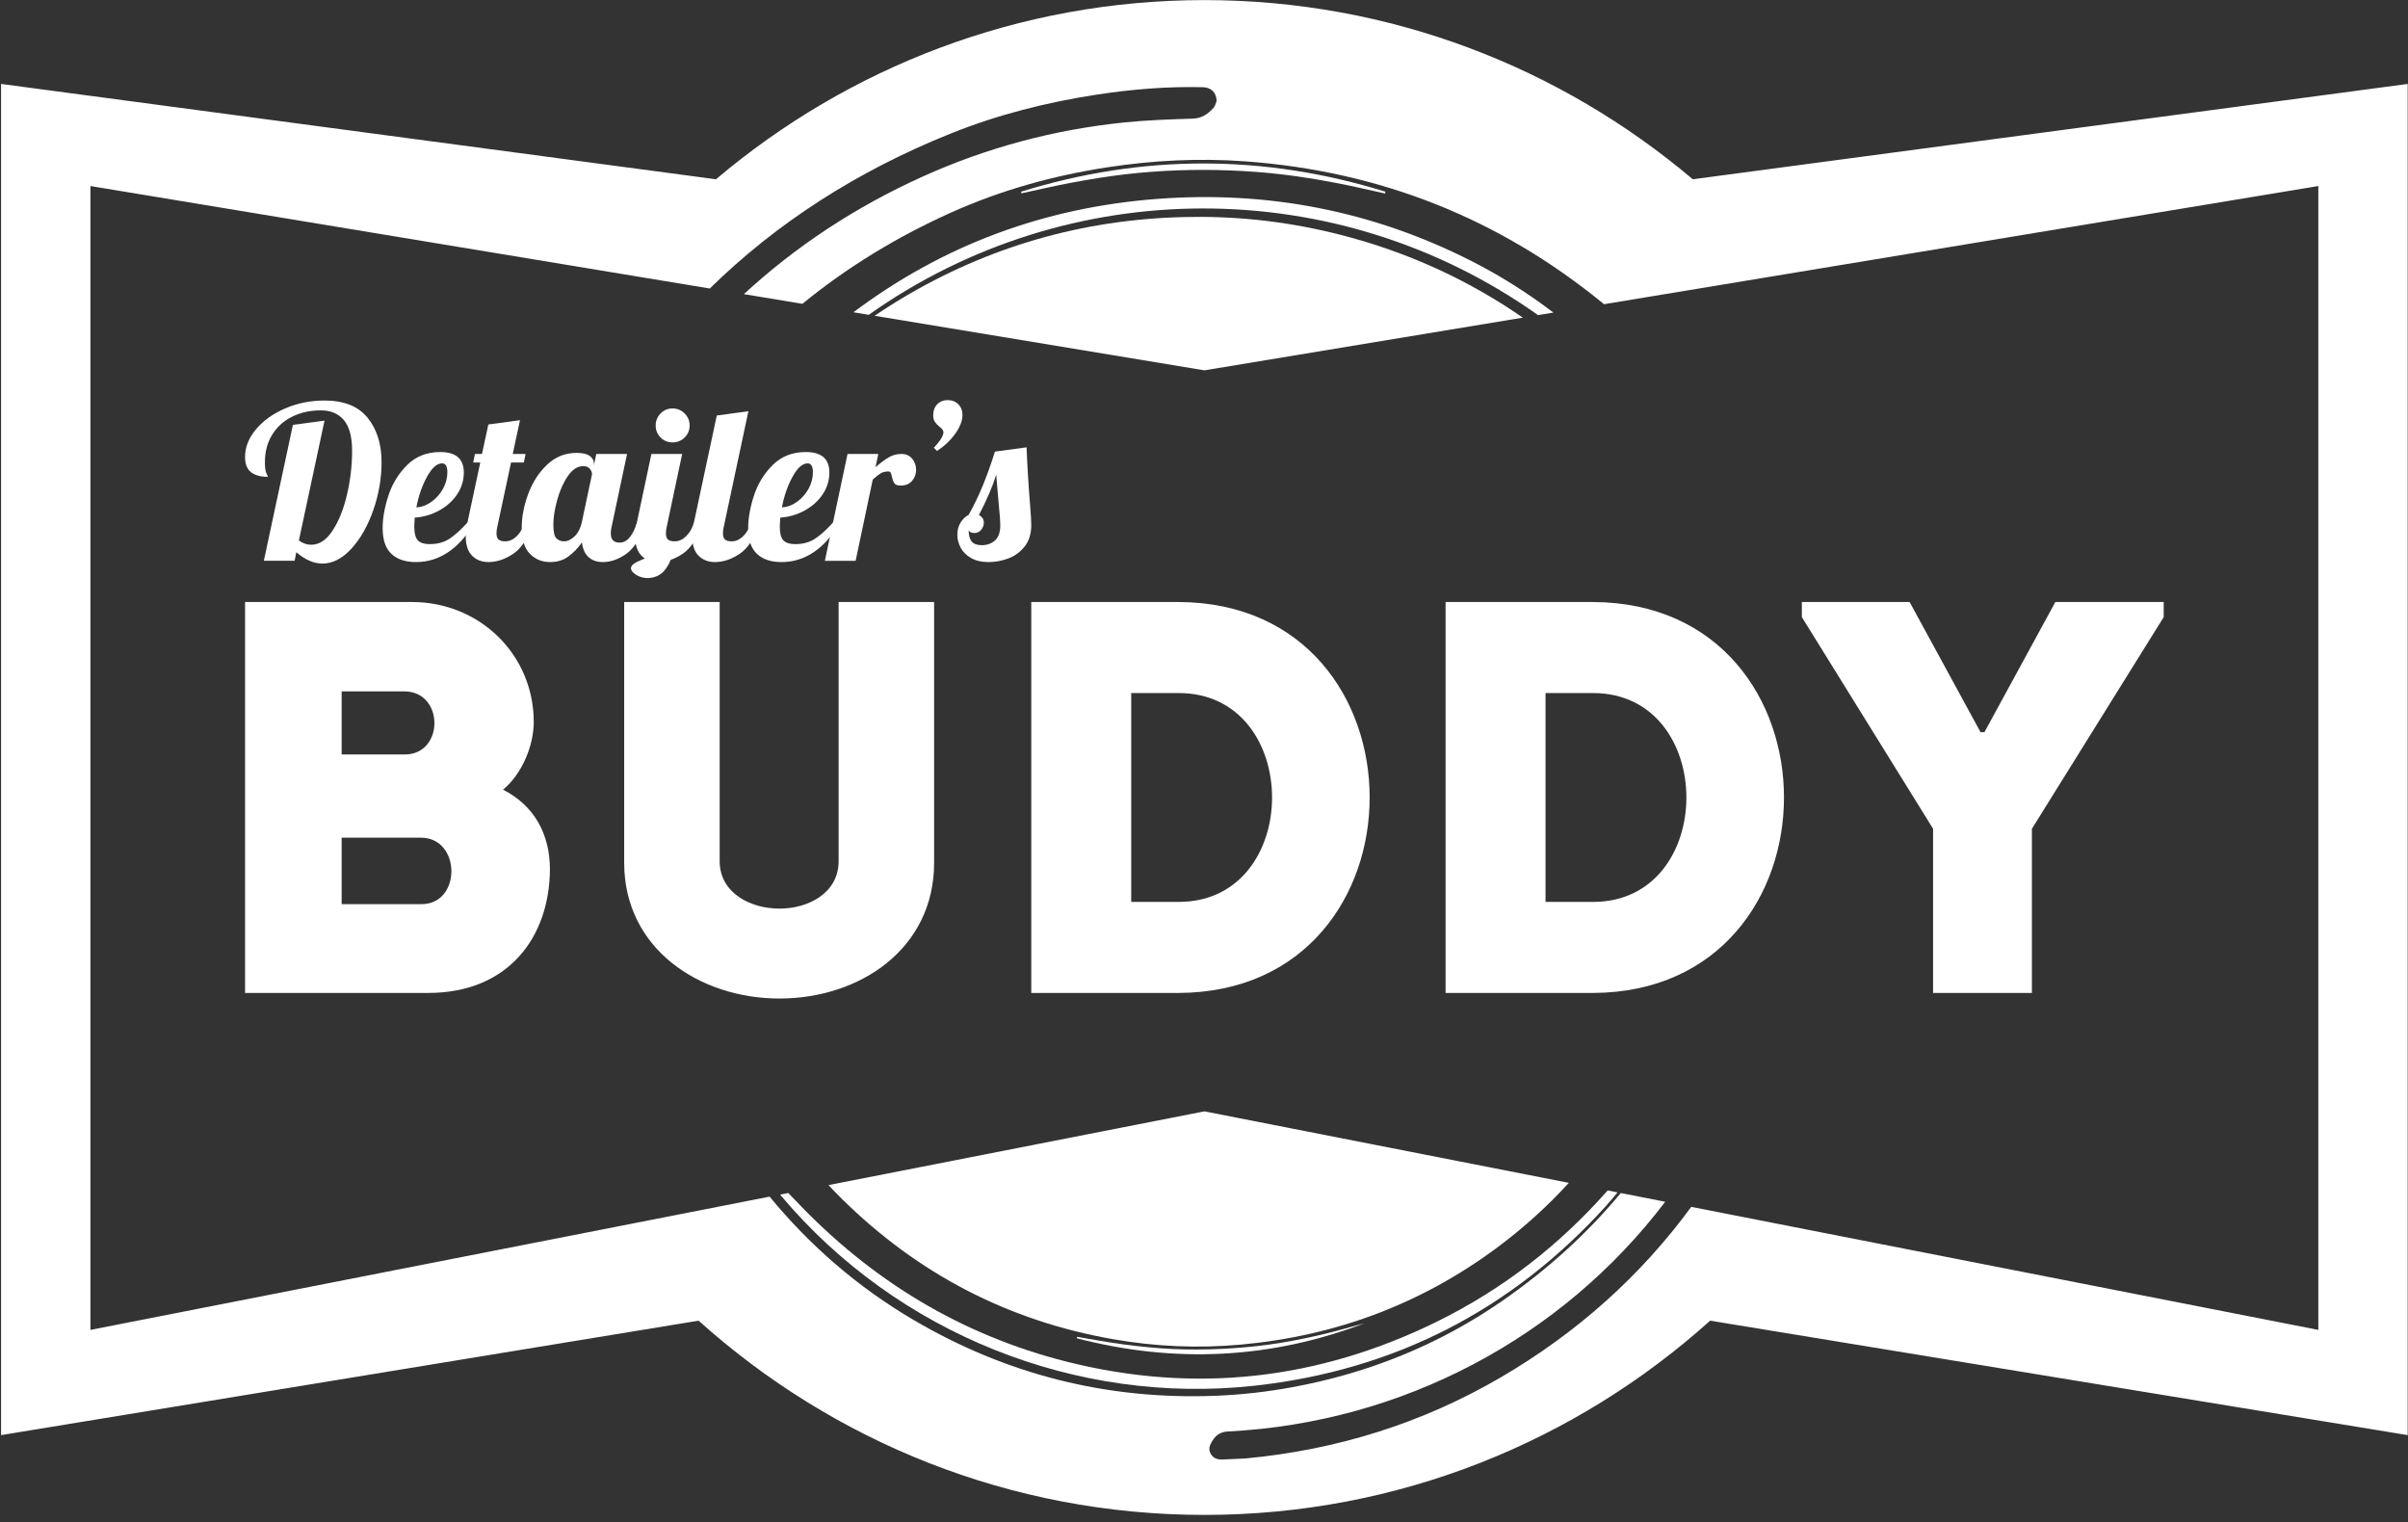
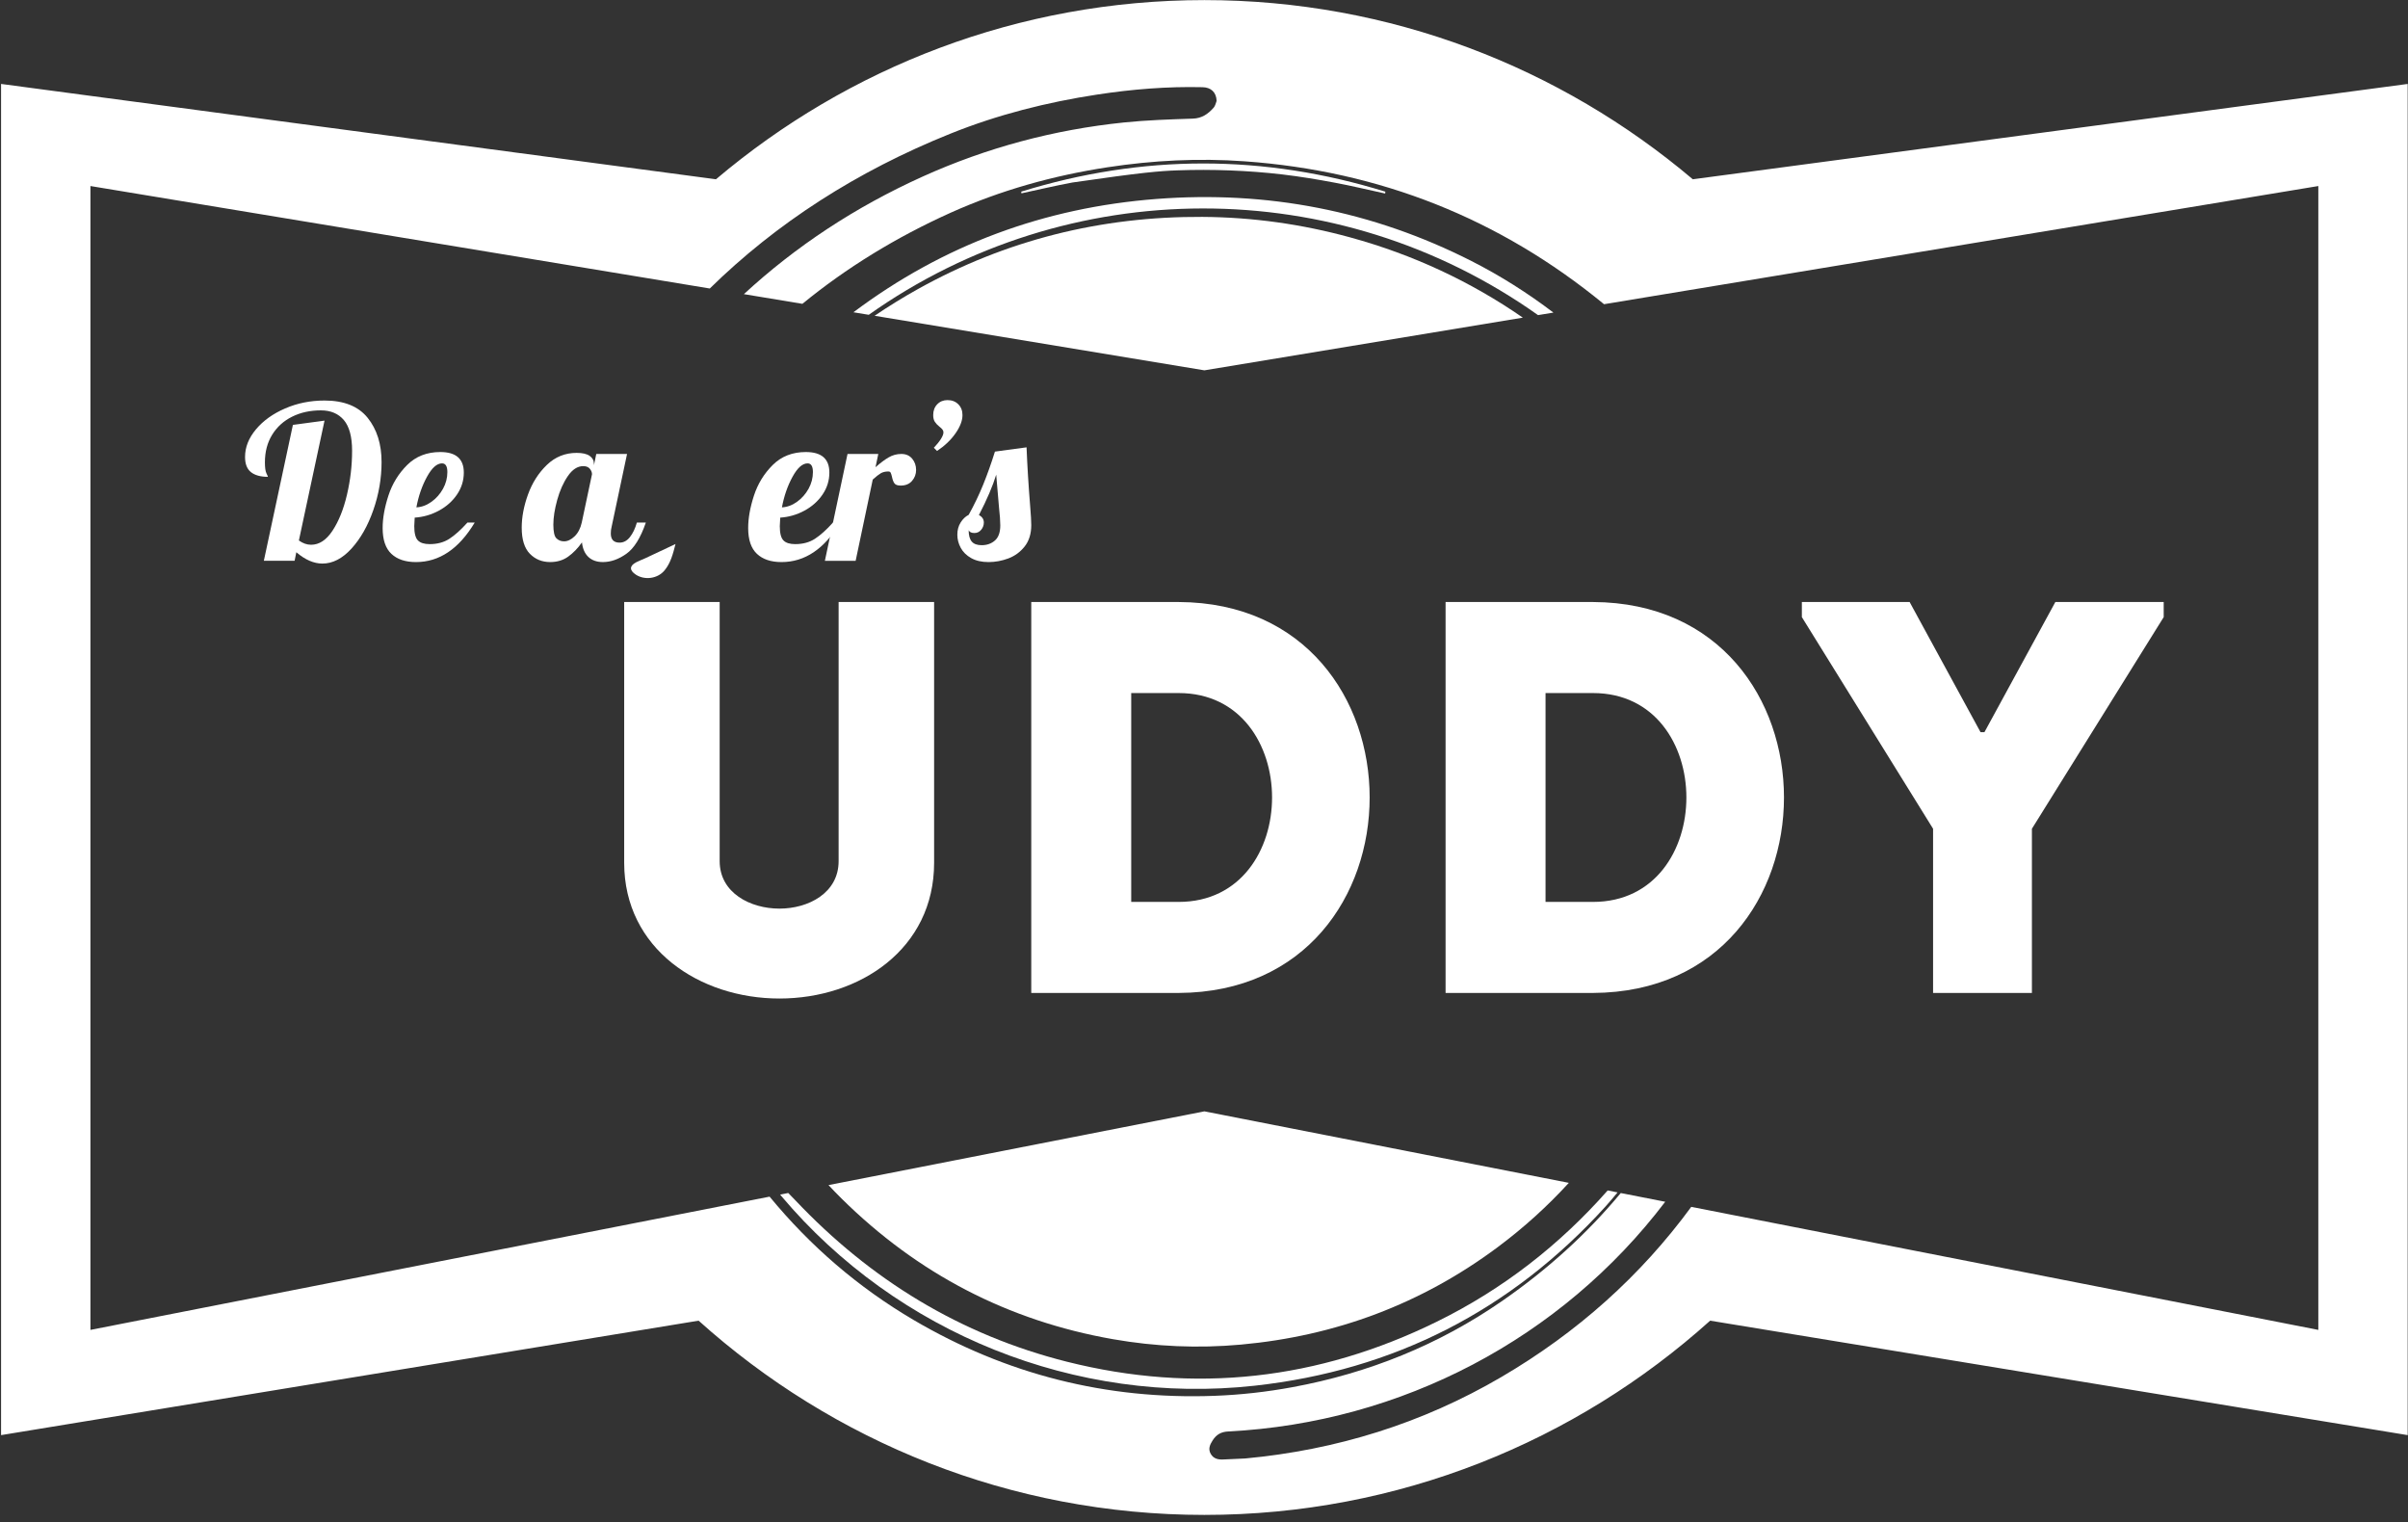
<svg xmlns="http://www.w3.org/2000/svg" width="212" height="134" viewBox="0 0 212 134" fill="none">
  <rect x="0" y="0" width="212" height="134" fill="#333333" stroke="none" />
-   <path d="M94.429 16.064C95.966 15.78 97.513 15.525 99.066 15.344C100.596 15.167 102.134 15.052 103.672 14.996C105.209 14.939 106.752 14.943 108.289 15.003C109.826 15.063 111.366 15.176 112.894 15.356C114.446 15.537 115.993 15.797 117.53 16.085C119.012 16.361 120.478 16.717 121.95 17.037C121.957 16.983 121.961 16.928 121.966 16.873C111.281 13.564 100.596 13.567 89.91 16.869C89.914 16.92 89.92 16.971 89.925 17.021C91.426 16.7 92.921 16.343 94.429 16.064Z" fill="white" />
-   <path d="M120.136 116.486C118.752 116.853 117.379 117.261 115.983 117.575C114.585 117.891 113.176 118.165 111.757 118.361C110.361 118.555 108.951 118.679 107.541 118.743C106.112 118.81 104.673 118.819 103.244 118.755C101.815 118.69 100.385 118.541 98.965 118.358C97.579 118.179 96.201 117.91 94.821 117.681L94.813 117.817C103.395 120.031 111.848 119.647 120.136 116.486Z" fill="white" />
+   <path d="M94.429 16.064C100.596 15.167 102.134 15.052 103.672 14.996C105.209 14.939 106.752 14.943 108.289 15.003C109.826 15.063 111.366 15.176 112.894 15.356C114.446 15.537 115.993 15.797 117.53 16.085C119.012 16.361 120.478 16.717 121.95 17.037C121.957 16.983 121.961 16.928 121.966 16.873C111.281 13.564 100.596 13.567 89.91 16.869C89.914 16.92 89.92 16.971 89.925 17.021C91.426 16.7 92.921 16.343 94.429 16.064Z" fill="white" />
  <path d="M56.005 49.5C55.41 49.816 55.404 50.205 55.974 50.583C56.748 51.097 57.895 50.953 58.507 50.212C59.044 49.563 59.249 48.764 59.472 47.891C58.513 48.343 57.661 48.745 56.809 49.143C56.542 49.267 56.263 49.363 56.005 49.5Z" fill="white" />
  <path d="M134.07 27.962C129.428 24.75 124.362 22.406 118.894 20.904C114.622 19.73 110.271 19.12 105.839 19.093C96.938 19.046 88.572 21.124 80.791 25.46C79.476 26.193 78.216 26.976 76.999 27.798L106.035 32.601L134.07 27.962Z" fill="white" />
  <path d="M204.105 117.073L148.897 106.242C144.445 112.312 138.865 117.309 132.166 121.229C125.197 125.308 117.663 127.642 109.625 128.392C108.983 128.421 108.341 128.446 107.699 128.48C107.245 128.502 106.837 128.416 106.594 127.988C106.347 127.553 106.515 127.185 106.763 126.797C107.093 126.281 107.506 126.046 108.131 126.014C123.409 125.237 137.473 117.813 146.606 105.793L142.693 105.025C139.742 108.58 136.262 111.748 132.251 114.524C126.661 118.396 120.477 120.882 113.79 122.114C111.511 122.534 109.215 122.794 106.895 122.878C97.421 123.224 88.594 120.997 80.422 116.192C75.531 113.316 71.328 109.68 67.755 105.342L7.961 117.073V16.377L62.49 25.397C68.362 19.637 75.418 15.088 83.671 11.768C87.833 10.092 92.163 9 96.596 8.324C99.669 7.856 102.763 7.602 105.878 7.676C106.607 7.693 107.085 8.113 107.111 8.882C107.054 9.016 107.005 9.306 106.838 9.492C106.361 10.028 105.818 10.416 105.022 10.442C102.994 10.51 100.959 10.574 98.942 10.782C92.784 11.418 86.868 12.998 81.222 15.548C75.296 18.225 70.057 21.681 65.492 25.893L70.642 26.746C74.502 23.59 78.842 20.912 83.683 18.732C88.094 16.748 92.719 15.457 97.506 14.725C101.514 14.112 105.541 13.91 109.578 14.2C121.454 15.05 132.017 19.225 141.219 26.78L204.105 16.377V117.073ZM149.034 15.782C137.414 5.952 122.409 0.008 106.033 0.008C89.658 0.008 74.651 5.952 63.033 15.782L0.094 7.389V126.336L61.505 116.26C73.32 126.881 88.933 133.36 106.033 133.36C123.134 133.36 138.747 126.881 150.562 116.26L211.973 126.336V7.389L149.034 15.782Z" fill="white" />
  <path d="M72.942 104.326C73.319 104.73 73.703 105.128 74.098 105.518C80.778 112.117 88.729 116.269 97.991 117.892C101.723 118.545 105.482 118.711 109.249 118.368C117.579 117.612 125.146 114.791 131.865 109.783C134.165 108.068 136.246 106.179 138.119 104.128L106.034 97.834L72.942 104.326Z" fill="white" />
  <path d="M26.088 48.615L25.938 49.367H23.229L25.787 37.404L28.571 37.028L26.314 47.58C26.665 47.831 27.022 47.956 27.386 47.956C28.101 47.956 28.731 47.543 29.276 46.715C29.822 45.887 30.246 44.833 30.546 43.555C30.847 42.276 30.998 40.984 30.998 39.68C30.998 38.452 30.755 37.552 30.274 36.98C29.79 36.411 29.116 36.125 28.251 36.125C27.311 36.125 26.467 36.309 25.722 36.68C24.975 37.049 24.389 37.58 23.963 38.269C23.537 38.96 23.323 39.768 23.323 40.696C23.323 41.16 23.367 41.483 23.455 41.664C23.542 41.847 23.587 41.949 23.587 41.976C22.934 41.976 22.436 41.837 22.091 41.561C21.746 41.285 21.574 40.84 21.574 40.225C21.574 39.372 21.894 38.564 22.532 37.8C23.172 37.033 24.029 36.42 25.101 35.956C26.172 35.492 27.33 35.259 28.571 35.259C30.288 35.259 31.555 35.768 32.37 36.784C33.186 37.8 33.593 39.096 33.593 40.677C33.593 42.107 33.351 43.515 32.868 44.9C32.386 46.285 31.743 47.417 30.942 48.295C30.139 49.173 29.286 49.612 28.383 49.612C27.631 49.612 26.866 49.28 26.088 48.615Z" fill="white" />
  <path d="M37.985 44.176C38.405 43.874 38.744 43.492 39.001 43.029C39.258 42.564 39.386 42.076 39.386 41.561C39.386 41.047 39.23 40.791 38.916 40.791C38.465 40.791 38.022 41.185 37.59 41.976C37.157 42.764 36.846 43.661 36.658 44.664C37.124 44.64 37.565 44.477 37.985 44.176ZM34.458 48.756C33.944 48.273 33.688 47.517 33.688 46.489C33.688 45.624 33.857 44.67 34.196 43.63C34.534 42.59 35.085 41.691 35.85 40.931C36.616 40.172 37.588 39.793 38.765 39.793C40.145 39.793 40.834 40.395 40.834 41.599C40.834 42.301 40.634 42.947 40.233 43.537C39.832 44.125 39.298 44.599 38.634 44.956C37.969 45.315 37.261 45.517 36.509 45.568C36.484 45.944 36.472 46.194 36.472 46.32C36.472 46.934 36.577 47.352 36.79 47.571C37.004 47.791 37.349 47.9 37.825 47.9C38.502 47.9 39.082 47.744 39.565 47.429C40.048 47.116 40.577 46.64 41.154 46H41.794C40.402 48.32 38.678 49.48 36.622 49.48C35.693 49.48 34.973 49.239 34.458 48.756Z" fill="white" />
-   <path d="M41.559 48.915C41.189 48.539 41.004 47.975 41.004 47.222C41.004 46.909 41.054 46.501 41.154 45.999L42.282 40.715H41.663L41.812 39.962H42.433L42.997 37.366L45.781 36.99L45.142 39.962H46.27L46.12 40.715H44.992L43.788 46.357C43.737 46.546 43.712 46.746 43.712 46.959C43.712 47.211 43.772 47.389 43.892 47.495C44.011 47.602 44.208 47.655 44.484 47.655C44.846 47.655 45.185 47.501 45.5 47.194C45.812 46.887 46.038 46.49 46.176 45.999H46.967C46.502 47.354 45.907 48.274 45.18 48.755C44.452 49.238 43.73 49.479 43.016 49.479C42.414 49.479 41.928 49.291 41.559 48.915Z" fill="white" />
  <path d="M50.587 47.214C50.894 46.919 51.105 46.515 51.218 46L52.12 41.748C52.12 41.586 52.058 41.426 51.932 41.27C51.807 41.114 51.612 41.034 51.349 41.034C50.847 41.034 50.395 41.326 49.995 41.908C49.594 42.492 49.281 43.194 49.055 44.016C48.828 44.838 48.717 45.562 48.717 46.187C48.717 46.815 48.807 47.216 48.989 47.392C49.17 47.568 49.392 47.655 49.657 47.655C49.97 47.655 50.281 47.508 50.587 47.214ZM46.646 48.746C46.17 48.256 45.932 47.492 45.932 46.452C45.932 45.523 46.117 44.548 46.487 43.526C46.856 42.506 47.408 41.639 48.142 40.931C48.875 40.223 49.751 39.868 50.766 39.868C51.281 39.868 51.663 39.956 51.914 40.131C52.164 40.307 52.29 40.539 52.29 40.827V40.96L52.496 39.963H55.205L53.851 46.356C53.8 46.546 53.775 46.746 53.775 46.96C53.775 47.499 54.032 47.768 54.547 47.768C54.898 47.768 55.202 47.606 55.459 47.279C55.717 46.954 55.92 46.526 56.07 46H56.861C56.397 47.354 55.823 48.274 55.139 48.755C54.455 49.239 53.769 49.479 53.079 49.479C52.553 49.479 52.13 49.332 51.81 49.038C51.49 48.743 51.299 48.314 51.236 47.748C50.873 48.263 50.468 48.682 50.023 49C49.578 49.32 49.048 49.479 48.434 49.479C47.719 49.479 47.123 49.236 46.646 48.746Z" fill="white" />
-   <path d="M58.158 38.514C57.869 38.225 57.725 37.874 57.725 37.461C57.725 37.046 57.869 36.693 58.158 36.397C58.446 36.102 58.797 35.956 59.212 35.956C59.625 35.956 59.98 36.102 60.274 36.397C60.569 36.693 60.715 37.046 60.715 37.461C60.715 37.874 60.569 38.225 60.274 38.514C59.98 38.802 59.625 38.946 59.212 38.946C58.797 38.946 58.446 38.802 58.158 38.514ZM56.474 48.916C56.105 48.54 55.919 47.976 55.919 47.222C55.919 46.909 55.97 46.501 56.07 46L57.349 39.962H60.058L58.703 46.357C58.653 46.545 58.629 46.746 58.629 46.96C58.629 47.21 58.688 47.389 58.806 47.494C58.926 47.601 59.123 47.654 59.4 47.654C59.764 47.654 60.102 47.501 60.416 47.194C60.729 46.886 60.954 46.489 61.093 46H61.882C61.418 47.354 60.822 48.273 60.096 48.756C59.367 49.238 58.648 49.48 57.933 49.48C57.33 49.48 56.845 49.292 56.474 48.916Z" fill="white" />
-   <path d="M61.497 48.915C61.127 48.539 60.942 47.975 60.942 47.222C60.942 46.909 60.993 46.501 61.093 45.999L63.105 36.577L65.889 36.201L63.725 46.357C63.675 46.546 63.65 46.746 63.65 46.959C63.65 47.211 63.71 47.389 63.829 47.495C63.947 47.602 64.146 47.655 64.421 47.655C64.785 47.655 65.123 47.501 65.438 47.194C65.75 46.887 65.977 46.49 66.114 45.999H66.905C66.441 47.354 65.845 48.274 65.117 48.755C64.39 49.238 63.669 49.479 62.954 49.479C62.353 49.479 61.866 49.291 61.497 48.915Z" fill="white" />
  <path d="M70.168 44.176C70.588 43.874 70.927 43.492 71.184 43.029C71.441 42.564 71.569 42.076 71.569 41.561C71.569 41.047 71.412 40.791 71.099 40.791C70.648 40.791 70.205 41.185 69.773 41.976C69.34 42.764 69.029 43.661 68.841 44.664C69.305 44.64 69.748 44.477 70.168 44.176ZM66.641 48.756C66.126 48.273 65.869 47.517 65.869 46.489C65.869 45.624 66.038 44.67 66.377 43.63C66.716 42.59 67.268 41.691 68.033 40.931C68.797 40.172 69.769 39.793 70.948 39.793C72.328 39.793 73.017 40.395 73.017 41.599C73.017 42.301 72.817 42.947 72.416 43.537C72.014 44.125 71.481 44.599 70.817 44.956C70.152 45.315 69.444 45.517 68.692 45.568C68.666 45.944 68.653 46.194 68.653 46.32C68.653 46.934 68.76 47.352 68.973 47.571C69.186 47.791 69.531 47.9 70.008 47.9C70.685 47.9 71.265 47.744 71.748 47.429C72.231 47.116 72.76 46.64 73.337 46H73.976C72.584 48.32 70.861 49.48 68.804 49.48C67.876 49.48 67.154 49.239 66.641 48.756Z" fill="white" />
  <path d="M74.616 39.962H77.325L77.08 41.129C77.507 40.753 77.892 40.464 78.237 40.264C78.581 40.062 78.954 39.962 79.356 39.962C79.757 39.962 80.073 40.101 80.306 40.377C80.537 40.653 80.653 40.985 80.653 41.373C80.653 41.737 80.534 42.056 80.297 42.332C80.058 42.608 79.727 42.746 79.3 42.746C79.024 42.746 78.838 42.68 78.745 42.548C78.65 42.417 78.579 42.225 78.529 41.976C78.49 41.813 78.453 41.693 78.416 41.617C78.379 41.542 78.309 41.504 78.209 41.504C77.945 41.504 77.722 41.558 77.541 41.664C77.36 41.77 77.124 41.956 76.836 42.218L75.331 49.368H72.623L74.616 39.962Z" fill="white" />
  <path d="M82.215 39.417C82.479 39.141 82.685 38.885 82.836 38.646C82.987 38.407 83.061 38.213 83.061 38.062C83.061 37.975 83.033 37.893 82.976 37.818C82.92 37.742 82.836 37.662 82.723 37.573C82.547 37.435 82.409 37.291 82.309 37.141C82.208 36.99 82.159 36.79 82.159 36.539C82.159 36.15 82.277 35.833 82.516 35.589C82.753 35.343 83.055 35.222 83.419 35.222C83.807 35.222 84.124 35.343 84.368 35.589C84.613 35.833 84.736 36.15 84.736 36.539C84.736 37.027 84.531 37.563 84.124 38.147C83.716 38.73 83.175 39.247 82.497 39.699L82.215 39.417Z" fill="white" />
  <path d="M87.594 47.58C87.908 47.305 88.065 46.86 88.065 46.245C88.065 45.869 88.026 45.341 87.952 44.664C87.826 43.234 87.745 42.276 87.706 41.786C87.406 42.777 86.898 43.962 86.184 45.341C86.472 45.493 86.617 45.713 86.617 46C86.617 46.238 86.538 46.452 86.381 46.64C86.224 46.829 86.026 46.922 85.789 46.922C85.525 46.922 85.356 46.84 85.281 46.677C85.281 47.129 85.372 47.461 85.553 47.674C85.734 47.888 86.026 47.994 86.428 47.994C86.892 47.994 87.281 47.856 87.594 47.58ZM85.506 49.132C85.093 48.9 84.786 48.6 84.585 48.229C84.384 47.86 84.284 47.474 84.284 47.072C84.284 46.66 84.381 46.298 84.576 45.992C84.77 45.684 85.005 45.461 85.281 45.324C85.77 44.445 86.196 43.558 86.56 42.662C86.924 41.765 87.268 40.797 87.594 39.756L90.378 39.38C90.441 40.985 90.548 42.721 90.698 44.59C90.761 45.341 90.792 45.886 90.792 46.225C90.792 46.992 90.597 47.617 90.209 48.108C89.82 48.597 89.341 48.946 88.77 49.161C88.2 49.374 87.62 49.48 87.03 49.48C86.428 49.48 85.921 49.365 85.506 49.132Z" fill="white" />
-   <path d="M30.079 73.744V79.594H37.109C40.649 79.594 40.6 73.744 37.06 73.744H30.079ZM30.079 60.862V66.418H35.635C39.125 66.418 39.125 60.862 35.585 60.862H30.079ZM44.287 69.516C47.089 70.94 48.416 73.497 48.416 76.546C48.367 82.544 44.729 87.41 37.699 87.41H21.575V52.996H36.273C42.221 52.996 46.991 57.617 46.991 63.566C46.991 65.632 45.959 68.138 44.287 69.516Z" fill="white" />
  <path d="M73.832 75.807V52.997H82.239V75.955C82.239 83.526 75.7 87.901 68.621 87.901C61.591 87.901 54.953 83.526 54.953 75.955V52.997H63.36V75.807C63.36 78.61 66.064 79.987 68.621 79.987C71.177 79.987 73.832 78.61 73.832 75.807Z" fill="white" />
  <path d="M99.592 79.397H103.77C114.733 79.397 114.733 61.011 103.77 61.011H99.592V79.397ZM103.77 87.411H90.792V52.996H103.77C126.189 53.095 126.189 87.312 103.77 87.411Z" fill="white" />
  <path d="M136.069 79.397H140.248C151.21 79.397 151.21 61.011 140.248 61.011H136.069V79.397ZM140.248 87.411H127.269V52.996H140.248C162.666 53.095 162.666 87.312 140.248 87.411Z" fill="white" />
  <path d="M178.889 87.41H170.188V72.956L158.635 54.325V52.996H168.123L174.365 64.452H174.711L180.953 52.996H190.492V54.325L178.889 72.956V87.41Z" fill="white" />
  <path d="M76.486 27.712C94.015 15.296 117.671 15.155 135.408 27.74L136.763 27.518C134.496 25.794 132.096 24.274 129.555 22.982C120.824 18.55 111.562 16.766 101.818 17.515C91.967 18.27 83.046 21.555 75.136 27.49L76.486 27.712Z" fill="white" />
  <path d="M141.54 104.798C137.309 109.59 132.321 113.489 126.489 116.354C116.069 121.474 105.193 122.71 93.921 119.872C84.554 117.512 76.633 112.66 70.012 105.654C69.809 105.44 69.6 105.233 69.397 105.021L68.685 105.16C68.724 105.208 68.76 105.256 68.798 105.302C78.981 117.382 94.733 123.718 110.458 121.986C122.724 120.633 133.025 115.364 141.329 106.233C141.704 105.822 142.053 105.393 142.41 104.969L141.54 104.798Z" fill="white" />
</svg>